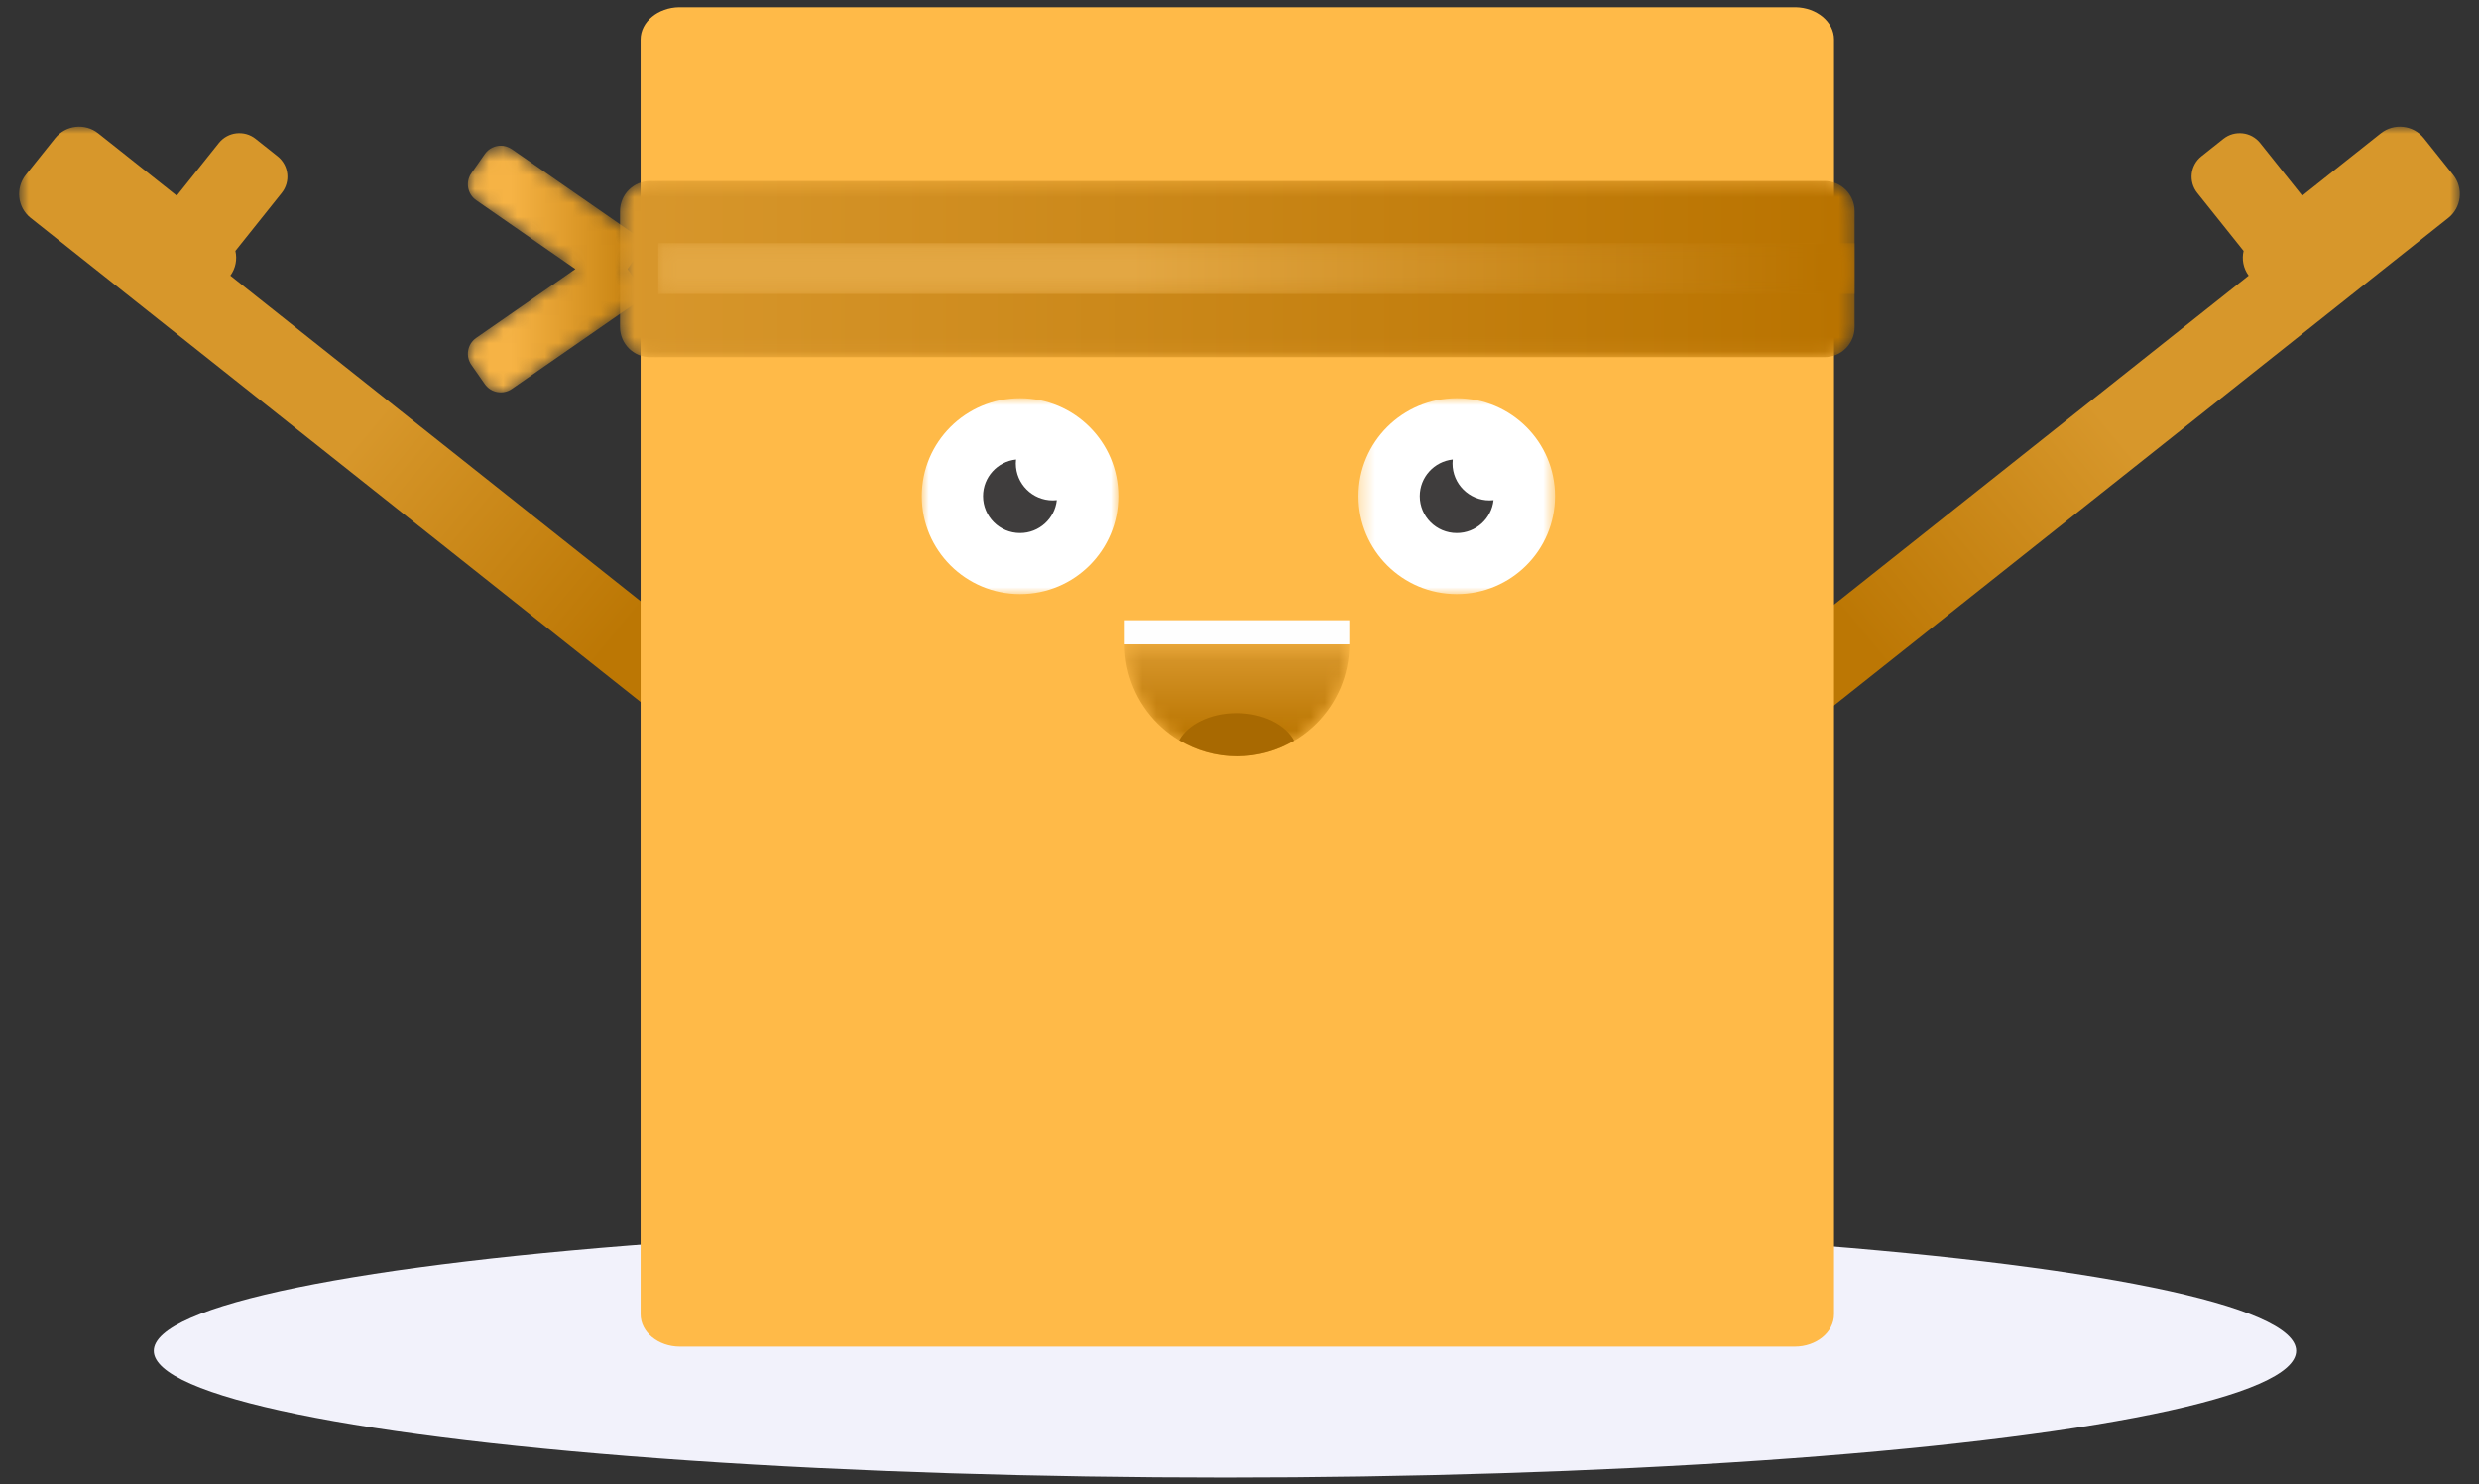
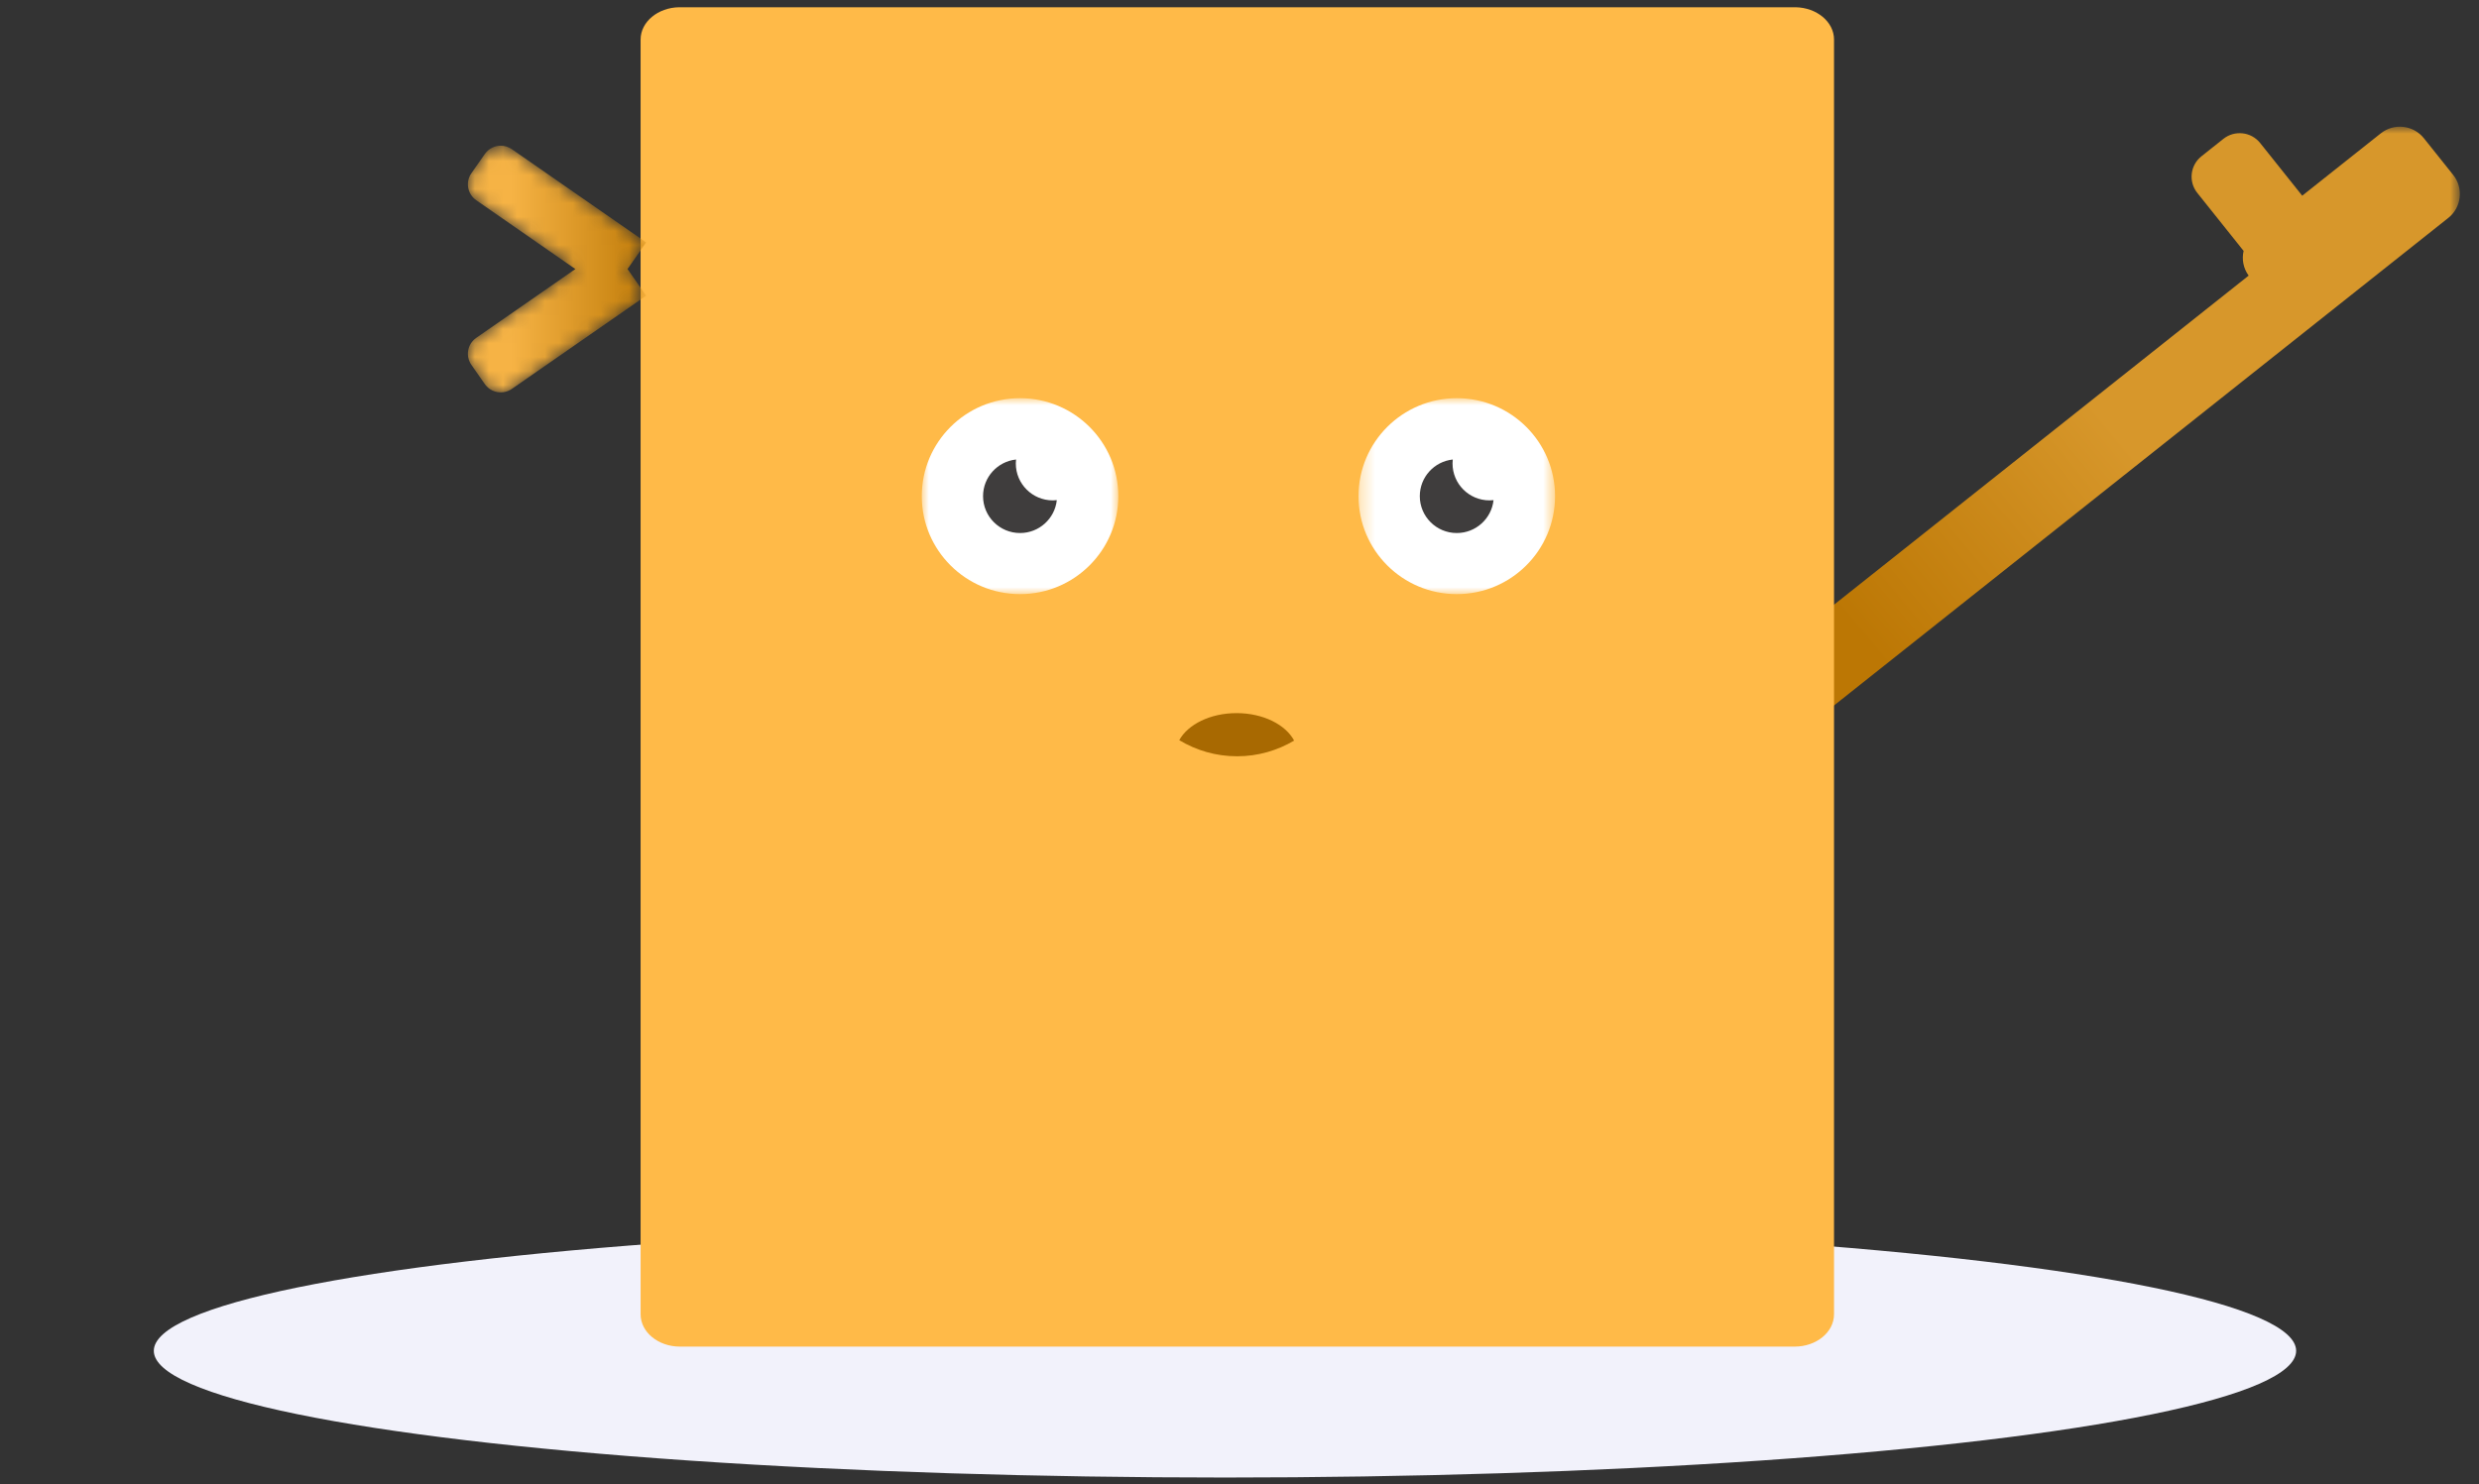
<svg xmlns="http://www.w3.org/2000/svg" xmlns:xlink="http://www.w3.org/1999/xlink" width="177px" height="106px" viewBox="0 0 177 106" version="1.1">
  <rect x="0" y="0" width="177" height="106" fill="#333333" stroke="none" />
  <title>small-caracter-contactus</title>
  <defs>
    <polygon id="path-1" points="0 2.47493208e-05 50.19 2.47493208e-05 50.19 42.913 0 42.913" />
    <linearGradient x1="10.114%" y1="78.4%" x2="50%" y2="50%" id="linearGradient-3">
      <stop stop-color="#BC7704" offset="0%" />
      <stop stop-color="#D7972B" offset="100%" />
    </linearGradient>
    <polygon id="path-4" points="0 2.47493208e-05 50.19 2.47493208e-05 50.19 42.913 0 42.913" />
    <path d="M1.207,1.004 L0.249,2.376 C-0.189,3.004 -0.034,3.866 0.595,4.303 L0.595,4.303 L7.675,9.218 L0.595,14.133 C-0.034,14.57 -0.189,15.433 0.249,16.06 L0.249,16.06 L1.207,17.433 C1.645,18.06 2.511,18.215 3.14,17.778 L3.14,17.778 L12.727,11.122 L11.398,9.218 L12.727,7.315 L3.14,0.659 C2.898,0.491 2.621,0.41 2.347,0.41 L2.347,0.41 C1.909,0.41 1.477,0.617 1.207,1.004" id="path-6" />
    <linearGradient x1="111.79%" y1="50%" x2="25.026%" y2="50%" id="linearGradient-8">
      <stop stop-color="#B97400" offset="0%" />
      <stop stop-color="#F6B345" offset="100%" />
    </linearGradient>
-     <path d="M2.647,0.344 C1.457,0.344 0.492,1.307 0.492,2.493 L0.492,2.493 L0.492,10.778 C0.492,11.965 1.457,12.927 2.647,12.927 L2.647,12.927 L86.486,12.927 C87.676,12.927 88.64,11.965 88.64,10.778 L88.64,10.778 L88.64,2.493 C88.64,1.307 87.676,0.344 86.486,0.344 L86.486,0.344 L2.647,0.344 Z" id="path-9" />
    <linearGradient x1="99.152%" y1="50.001%" x2="0.077%" y2="50.001%" id="linearGradient-11">
      <stop stop-color="#B97300" offset="0%" />
      <stop stop-color="#D8972C" offset="100%" />
    </linearGradient>
    <path d="M0.234,0.345 C0.234,4.76 3.824,8.339 8.25,8.339 L8.25,8.339 C12.677,8.339 16.266,4.76 16.266,0.345 L16.266,0.345 L0.234,0.345 Z" id="path-12" />
    <linearGradient x1="49.999%" y1="84.086%" x2="49.999%" y2="4.281%" id="linearGradient-14">
      <stop stop-color="#B97400" offset="0%" />
      <stop stop-color="#D8972C" offset="100%" />
    </linearGradient>
-     <polygon id="path-15" points="0.111 0.13 85.529 0.13 85.529 3.759 0.111 3.759" />
    <linearGradient x1="97.021%" y1="49.996%" x2="39.565%" y2="49.996%" id="linearGradient-17">
      <stop stop-color="#B97300" offset="0%" />
      <stop stop-color="#E3A743" offset="100%" />
    </linearGradient>
    <polygon id="path-18" points="0.312 0 14.344 0 14.344 13.993 0.312 13.993" />
    <polygon id="path-20" points="0 0 14.032 0 14.032 13.993 0 13.993" />
  </defs>
  <g id="Page-1" stroke="none" stroke-width="1" fill="none" fill-rule="evenodd">
    <g id="kentbean-maquette" transform="translate(-306, -4411)">
      <g id="newsletter" transform="translate(178, 3667)">
        <g id="small-caracter-contactus" transform="translate(129, 744)">
          <ellipse id="Oval" fill="#F2F2FB" cx="86.463" cy="96.477" rx="76.481" ry="9.049" />
          <g id="Group-28">
            <g id="Group-3" transform="translate(124.444, 9.049)">
              <mask id="mask-2" fill="white">
                <use xlink:href="#path-1" />
              </mask>
              <g id="Clip-2" />
              <path d="M49.713,3.443 L47.622,0.825 C46.868,-0.12 45.489,-0.276 44.542,0.476 L38.934,4.928 L35.929,1.164 C35.287,0.36 34.113,0.228 33.307,0.867 L31.739,2.113 C30.933,2.753 30.799,3.923 31.441,4.727 L34.749,8.87 C34.613,9.466 34.724,10.108 35.109,10.635 L0,38.508 L3.517,42.913 L48.762,6.993 L49.363,6.516 C50.311,5.764 50.467,4.388 49.713,3.443" id="Fill-1" fill="url(#linearGradient-3)" mask="url(#mask-2)" />
            </g>
            <g id="Group-3-Copy" transform="translate(25.278, 31.024) scale(-1, 1) translate(-25.278, -31.024) translate(0, 9.049)">
              <mask id="mask-5" fill="white">
                <use xlink:href="#path-4" />
              </mask>
              <g id="Clip-2" />
-               <path d="M49.713,3.443 L47.622,0.825 C46.868,-0.12 45.489,-0.276 44.542,0.476 L38.934,4.928 L35.929,1.164 C35.287,0.36 34.113,0.228 33.307,0.867 L31.739,2.113 C30.933,2.753 30.799,3.923 31.441,4.727 L34.749,8.87 C34.613,9.466 34.724,10.108 35.109,10.635 L0,38.508 L3.517,42.913 L48.762,6.993 L49.363,6.516 C50.311,5.764 50.467,4.388 49.713,3.443" id="Fill-1" fill="url(#linearGradient-3)" mask="url(#mask-5)" />
            </g>
            <g id="Group-3" transform="translate(44.333, 0.172)" fill="#FFBA48">
              <path d="M3.165,0.345 C1.637,0.366 0.406,1.392 0.406,2.653 L0.406,2.653 L0.406,93.694 C0.406,94.97 1.663,96.003 3.213,96.003 L3.213,96.003 L82.808,96.003 C84.359,96.003 85.616,94.97 85.616,93.694 L85.616,93.694 L85.616,2.653 C85.616,1.392 84.385,0.366 82.857,0.345 L82.857,0.345 L3.165,0.345 Z" id="Fill-1" />
            </g>
            <g id="Group-12" transform="translate(32.407, 9.997)">
              <mask id="mask-7" fill="white">
                <use xlink:href="#path-6" />
              </mask>
              <g id="Clip-11" />
              <path d="M1.207,1.004 L0.249,2.376 C-0.189,3.004 -0.034,3.866 0.595,4.303 L0.595,4.303 L7.675,9.218 L0.595,14.133 C-0.034,14.57 -0.189,15.433 0.249,16.06 L0.249,16.06 L1.207,17.433 C1.645,18.06 2.511,18.215 3.14,17.778 L3.14,17.778 L12.727,11.122 L11.398,9.218 L12.727,7.315 L3.14,0.659 C2.898,0.491 2.621,0.41 2.347,0.41 L2.347,0.41 C1.909,0.41 1.477,0.617 1.207,1.004" id="Fill-10" fill="url(#linearGradient-8)" mask="url(#mask-7)" />
            </g>
            <g id="Group-15" transform="translate(42.778, 12.582)">
              <mask id="mask-10" fill="white">
                <use xlink:href="#path-9" />
              </mask>
              <g id="Clip-14" />
              <path d="M2.647,0.344 C1.457,0.344 0.492,1.307 0.492,2.493 L0.492,2.493 L0.492,10.778 C0.492,11.965 1.457,12.927 2.647,12.927 L2.647,12.927 L86.486,12.927 C87.676,12.927 88.64,11.965 88.64,10.778 L88.64,10.778 L88.64,2.493 C88.64,1.307 87.676,0.344 86.486,0.344 L86.486,0.344 L2.647,0.344 Z" id="Fill-13" fill="url(#linearGradient-11)" mask="url(#mask-10)" />
            </g>
            <g id="Group-18" transform="translate(79.074, 45.675)">
              <mask id="mask-13" fill="white">
                <use xlink:href="#path-12" />
              </mask>
              <g id="Clip-17" />
-               <path d="M0.234,0.345 C0.234,4.76 3.824,8.339 8.25,8.339 L8.25,8.339 C12.677,8.339 16.266,4.76 16.266,0.345 L16.266,0.345 L0.234,0.345 Z" id="Fill-16" fill="url(#linearGradient-14)" mask="url(#mask-13)" />
            </g>
            <g id="Group-24" transform="translate(78.556, 43.865)">
-               <polygon id="Fill-19" fill="#FEFEFE" points="0.752 2.154 16.784 2.154 16.784 0.431 0.752 0.431" />
              <path d="M4.642,8.998 C5.848,9.723 7.257,10.149 8.769,10.149 C10.259,10.149 11.65,9.736 12.845,9.029 C12.236,7.886 10.628,7.066 8.735,7.066 C6.859,7.066 5.263,7.871 4.642,8.998" id="Fill-21" fill="#A86901" />
            </g>
            <g id="Group-27" transform="translate(45.889, 17.236)">
              <mask id="mask-16" fill="white">
                <use xlink:href="#path-15" />
              </mask>
              <g id="Clip-26" />
              <polygon id="Fill-25" fill="url(#linearGradient-17)" mask="url(#mask-16)" points="0.111 3.759 85.529 3.759 85.529 0.13 0.111 0.13" />
            </g>
            <g id="Group-11" transform="translate(64.815, 28.439)">
              <g id="Group-3" transform="translate(30.871, 0)">
                <mask id="mask-19" fill="white">
                  <use xlink:href="#path-18" />
                </mask>
                <g id="Clip-2" />
                <path d="M14.344,6.996 C14.344,10.861 11.203,13.993 7.328,13.993 C3.453,13.993 0.312,10.861 0.312,6.996 C0.312,3.132 3.453,-9.32863968e-05 7.328,-9.32863968e-05 C11.203,-9.32863968e-05 14.344,3.132 14.344,6.996" id="Fill-1" fill="#FFFFFF" mask="url(#mask-19)" />
              </g>
              <path d="M40.537,7.298 C39.078,7.298 37.896,6.119 37.896,4.664 C37.896,4.568 37.902,4.473 37.912,4.379 C36.588,4.521 35.558,5.638 35.558,6.996 C35.558,8.451 36.74,9.63 38.198,9.63 C39.56,9.63 40.681,8.602 40.823,7.282 C40.729,7.292 40.634,7.298 40.537,7.298" id="Fill-4" fill="#3F3D3D" />
              <g id="Group-8">
                <mask id="mask-21" fill="white">
                  <use xlink:href="#path-20" />
                </mask>
                <g id="Clip-7" />
                <path d="M14.032,6.996 C14.032,10.861 10.891,13.993 7.016,13.993 C3.141,13.993 -0,10.861 -0,6.996 C-0,3.132 3.141,-9.32863968e-05 7.016,-9.32863968e-05 C10.891,-9.32863968e-05 14.032,3.132 14.032,6.996" id="Fill-6" fill="#FFFFFF" mask="url(#mask-21)" />
              </g>
              <path d="M9.355,7.298 C7.896,7.298 6.714,6.119 6.714,4.664 C6.714,4.568 6.719,4.473 6.73,4.379 C5.406,4.521 4.375,5.638 4.375,6.996 C4.375,8.451 5.557,9.63 7.016,9.63 C8.378,9.63 9.499,8.602 9.641,7.282 C9.547,7.292 9.451,7.298 9.355,7.298" id="Fill-9" fill="#3F3D3D" />
            </g>
          </g>
        </g>
      </g>
    </g>
  </g>
</svg>